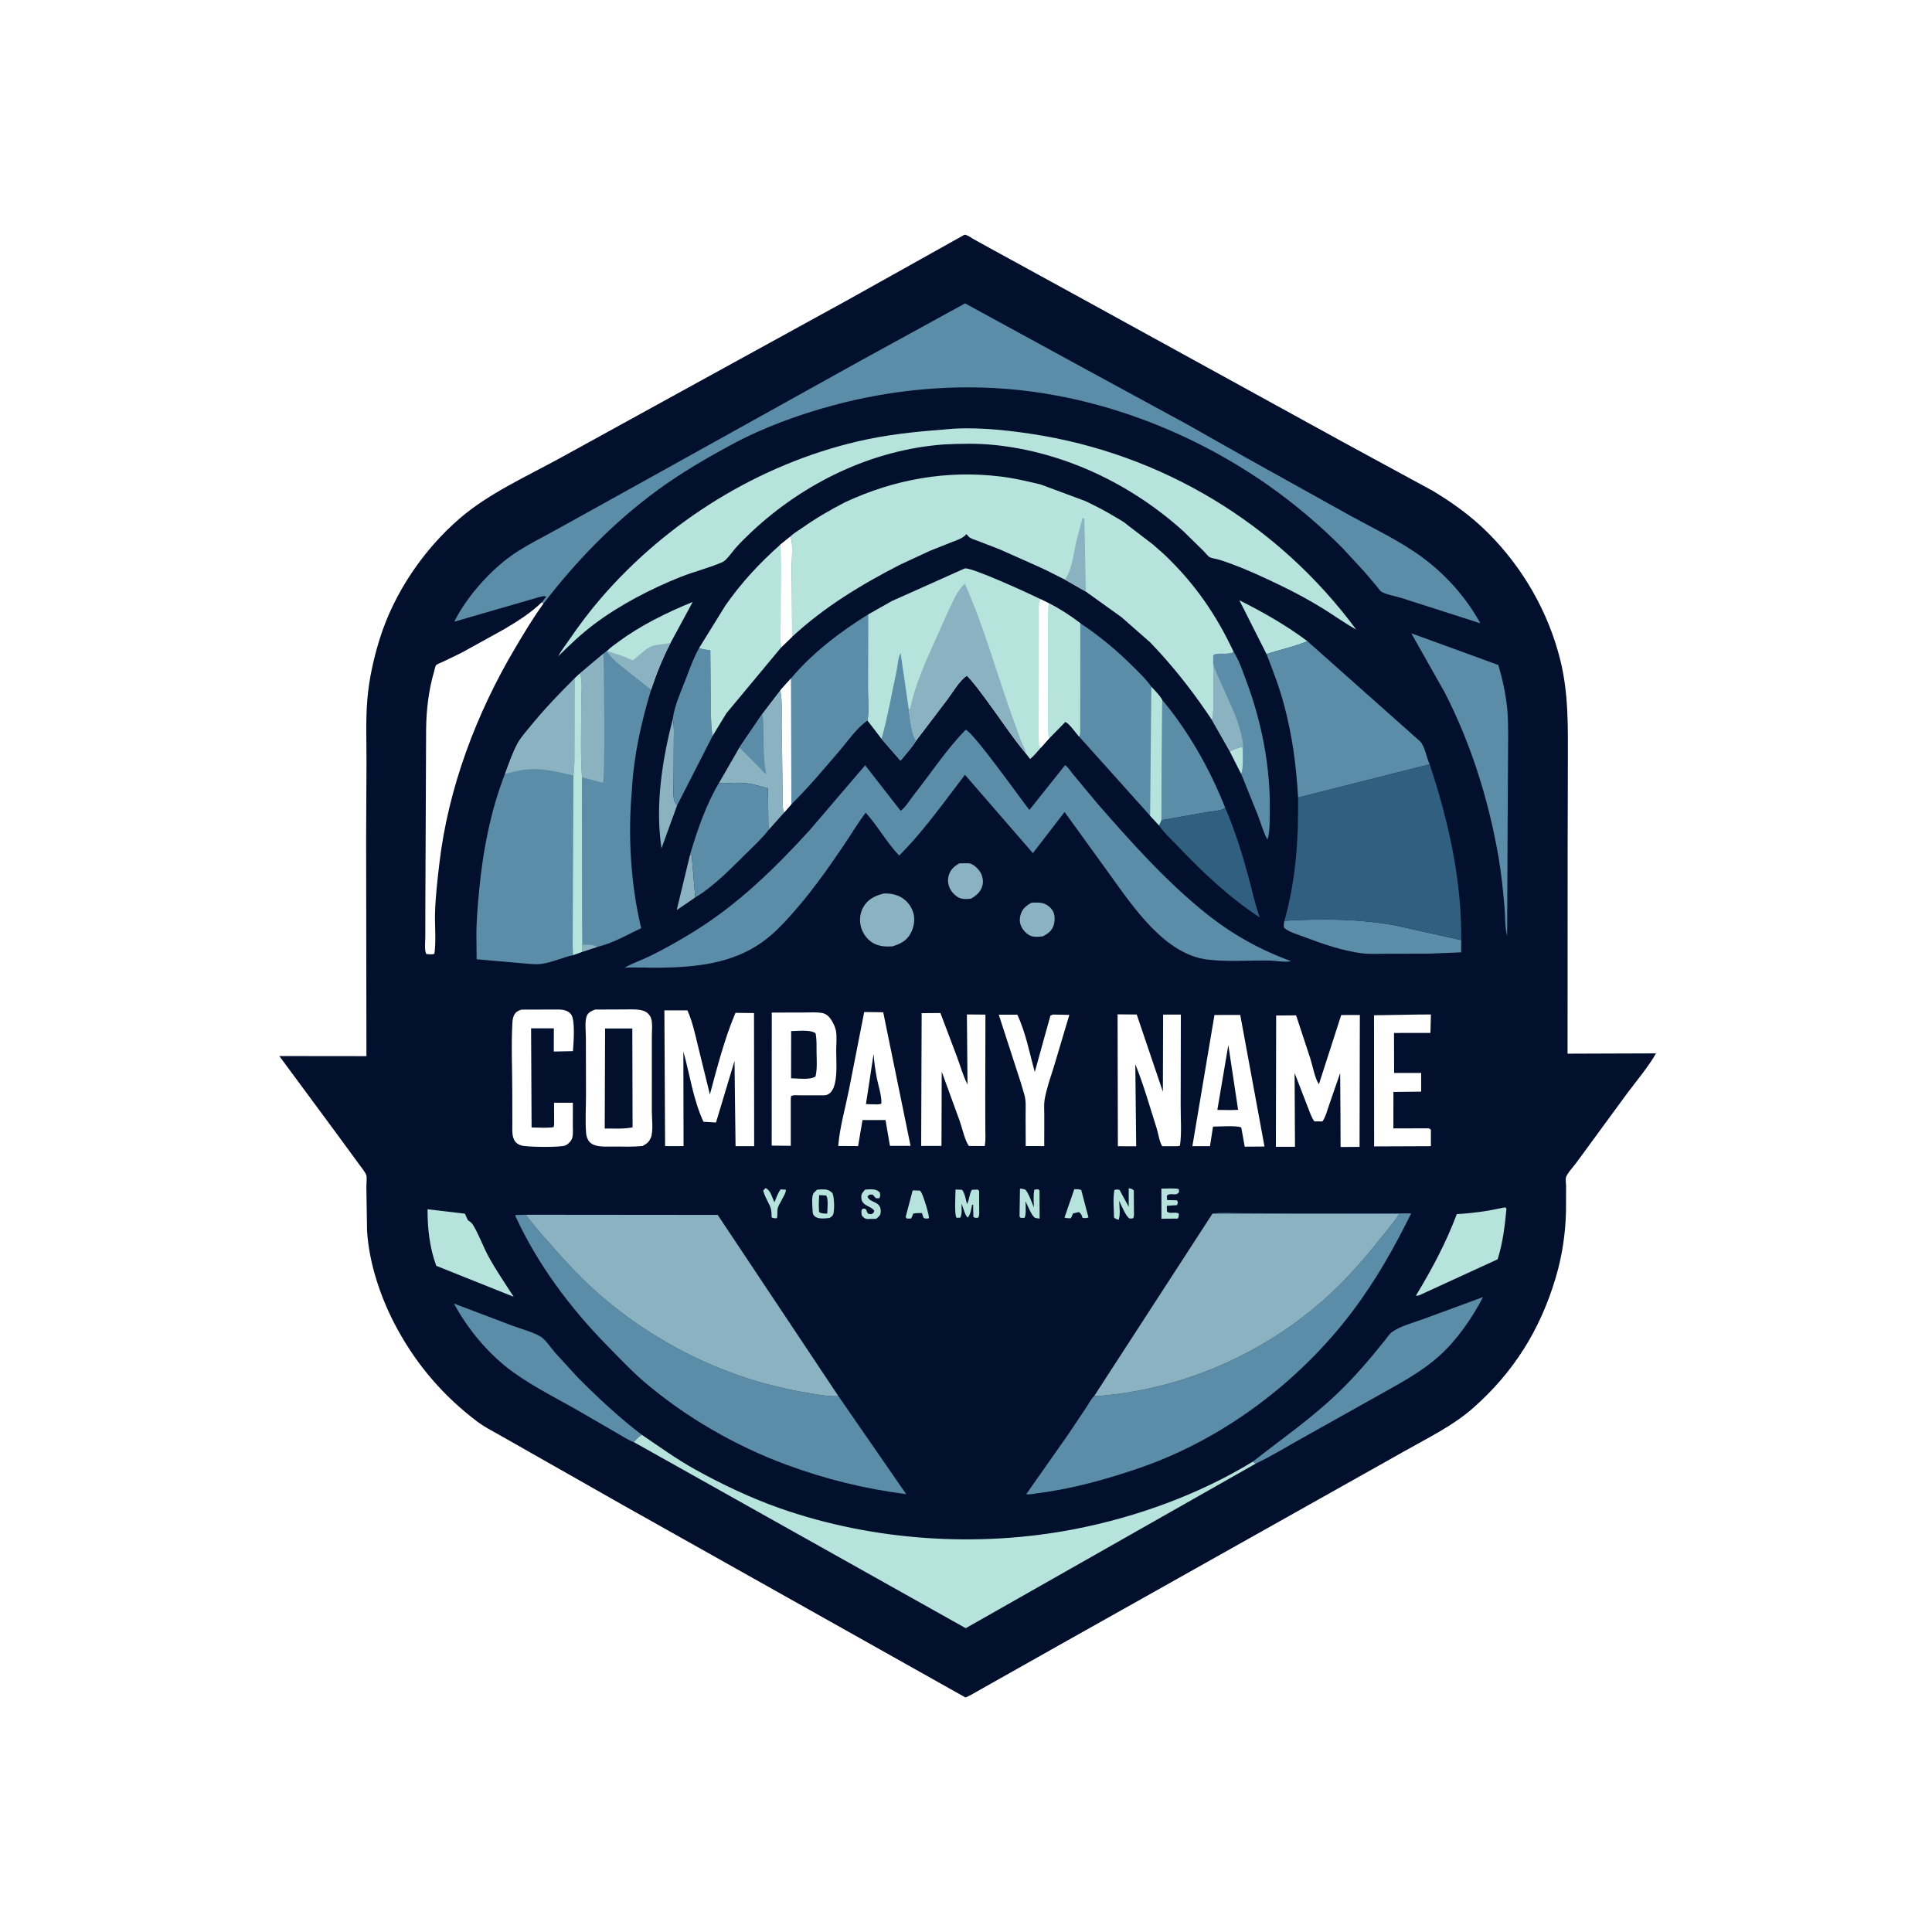
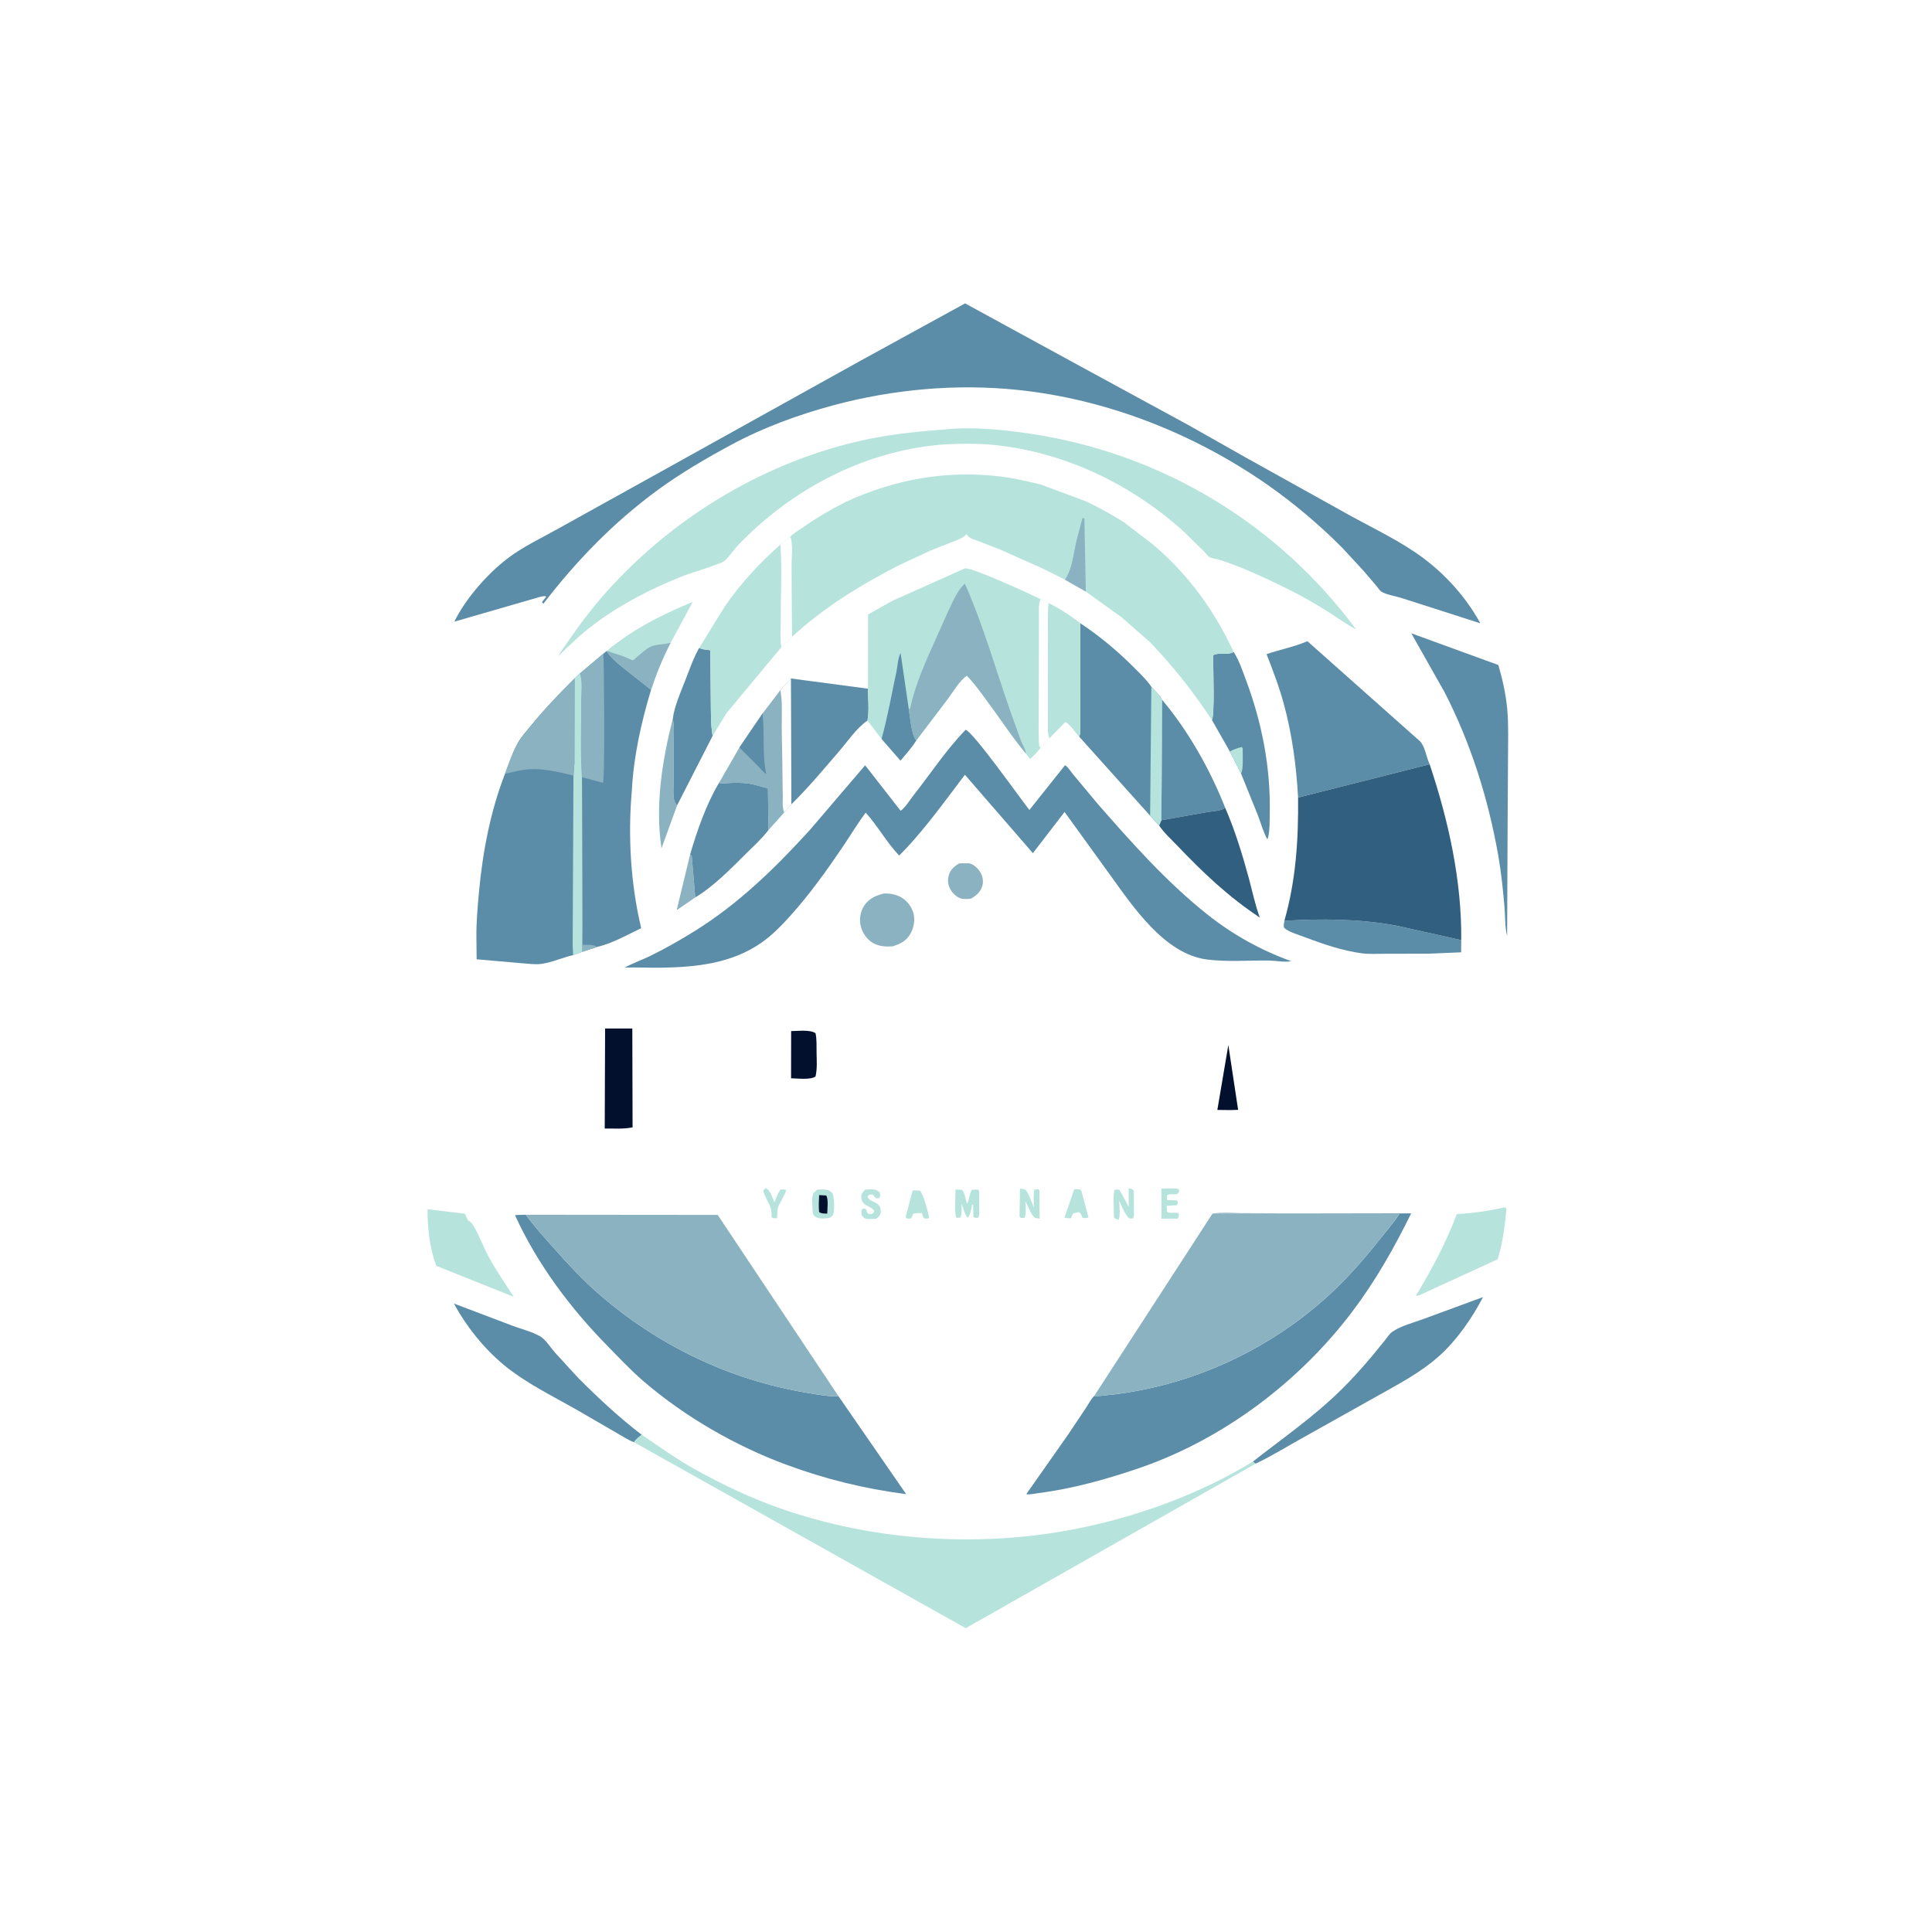
<svg xmlns="http://www.w3.org/2000/svg" version="1.1" style="display: block;" viewBox="0 0 2048 2048" width="1024" height="1024">
  <path transform="translate(0,0)" fill="rgb(255,255,255)" d="M 0 -0 L 2048 0 L 2048 2048 L -0 2048 L 0 -0 z" />
-   <path transform="translate(0,0)" fill="rgb(2,16,45)" d="M 1022.42 248.816 C 1025.64 249.058 1028.71 251.559 1031.46 253.164 L 1048.8 262.766 L 1138.37 311.816 L 1423.85 468.709 L 1519.07 520.457 C 1540.13 533.166 1559.77 547.318 1577.2 564.71 C 1614.23 601.637 1641.39 648.84 1653.98 699.649 C 1662.93 735.755 1662.06 771.71 1662 808.574 L 1661.78 895.515 L 1661.68 1116.94 L 1755.47 1116.62 C 1746.98 1131.37 1735.01 1145.43 1724.82 1159.06 L 1671 1232.51 C 1668.41 1236.13 1661.13 1244.01 1660.02 1247.95 C 1659.4 1250.12 1660.1 1255.07 1660.12 1257.48 L 1660.03 1283.94 C 1659.41 1308.38 1655.98 1331.29 1649.01 1354.72 C 1632.67 1409.62 1604.59 1454.59 1561.6 1492.51 C 1540.04 1511.53 1514.01 1523.96 1489.2 1538.07 L 1375.57 1601.9 L 1121.23 1744.79 L 1028.54 1797.05 L 1023.5 1799.43 L 895.994 1727.82 L 660.575 1595.61 L 562.704 1540.03 L 529.781 1521.34 C 521.675 1516.77 513.169 1512.43 505.735 1506.81 C 470.658 1480.28 442.807 1448.15 421.587 1409.55 C 404.317 1378.14 391.165 1340.22 389.079 1304.25 L 388.369 1258 C 388.342 1255.4 389.175 1247.56 388.248 1245.44 C 386.627 1241.73 382.881 1237.41 380.532 1234.04 L 357.584 1202.68 L 296.109 1119.46 L 388.436 1119.56 L 388.113 887.933 L 388.499 808.055 C 388.545 786.036 387.565 763.37 389.398 741.438 C 391.209 719.772 395.988 698.22 402.437 677.486 C 417.578 628.808 448.864 582.636 487.447 549.439 C 517.875 523.258 557.578 505.303 592.783 486.086 L 717.56 417.463 L 899.745 317.388 L 1022.42 248.816 z" />
  <path transform="translate(0,0)" fill="rgb(182,228,220)" d="M 811.617 1259.43 C 816.924 1261.67 818.456 1269.42 820.926 1274.52 C 822.836 1269.84 824.476 1264.87 827.5 1260.79 L 833 1261.08 C 833.517 1264.13 829.503 1270.15 828.053 1273.12 C 826.593 1275.81 824.557 1279.08 824.164 1282.14 C 823.749 1285.36 824.451 1288.15 823.5 1291.37 C 821.343 1291.41 819.925 1291.52 817.983 1290.5 L 817.832 1286.5 C 817.666 1282.76 817.175 1280.35 815.494 1276.98 C 813.085 1272.15 810.322 1267.26 809.02 1262 L 811.617 1259.43 z" />
  <path transform="translate(0,0)" fill="rgb(182,228,220)" d="M 1236.86 1278.19 L 1236.98 1284 C 1239.51 1287.39 1245.58 1284.19 1249.5 1286.3 C 1249.67 1288.64 1249.7 1289.7 1248.5 1291.75 L 1231.2 1291.88 L 1231.1 1260 C 1237.08 1259.94 1243.63 1259.36 1249.5 1260.41 L 1249.88 1263.5 C 1246.79 1268.8 1241.08 1263.56 1236.91 1267.5 L 1237.2 1272.12 L 1247.67 1272.38 C 1249.09 1274.74 1248.42 1274.94 1247.82 1277.5 L 1236.86 1278.19 z" />
  <path transform="translate(0,0)" fill="rgb(182,228,220)" d="M 917.027 1261.06 L 921.029 1260.76 C 925.868 1260.7 929.061 1260.57 932.708 1264.17 C 932.998 1266.91 933.575 1267.9 932 1270.23 L 928.5 1270.16 L 925 1266.28 L 921.5 1266.38 L 919.569 1268.5 C 921.299 1273 926.281 1273.42 930 1276.12 C 932.635 1278.03 933.678 1280.78 933.648 1284 C 933.607 1288.33 931.816 1289.41 928.817 1292 L 919.5 1292.21 C 916.382 1291.88 915.554 1290.71 913.547 1288.43 C 913.135 1285.61 912.735 1284.44 913.745 1281.73 C 916.07 1280.96 915.901 1280.94 918.105 1282 C 918.584 1283.73 919.081 1284.99 920.04 1286.5 L 923.5 1287.12 C 925.979 1285.93 925.858 1286.08 926.814 1283.5 C 924.157 1279.62 919.388 1279.08 916 1275.99 C 913.675 1273.87 913.192 1272.23 913.004 1269.22 C 912.774 1265.54 914.764 1263.64 917.027 1261.06 z" />
  <path transform="translate(0,0)" fill="rgb(182,228,220)" d="M 1138.79 1260.6 C 1141.33 1260.62 1143.79 1260.43 1146.16 1261.5 L 1153.82 1290.5 C 1151.47 1291.57 1149.99 1291.25 1147.5 1290.96 C 1146.76 1288.74 1146.47 1287.29 1144.67 1285.68 L 1143.57 1284.86 L 1137.5 1286.28 L 1135.21 1291.38 C 1132.66 1291.43 1130.84 1291.5 1128.4 1290.66 L 1138.79 1260.6 z" />
  <path transform="translate(0,0)" fill="rgb(182,228,220)" d="M 967.454 1261.89 L 975 1262.07 L 976.32 1263.5 C 978.676 1267.01 985.301 1288.39 984.667 1291.5 C 982.973 1291.66 981.429 1291.98 979.787 1291.38 C 978.439 1290.88 977.793 1287.32 977.324 1285.92 C 974.095 1285.86 971.172 1285.83 968.002 1286.5 C 967.409 1288.39 966.807 1290 965.824 1291.72 L 961.079 1291.68 L 960.051 1290 L 967.454 1261.89 z" />
  <path transform="translate(0,0)" fill="rgb(182,228,220)" d="M 1196.47 1259.59 C 1199.02 1260.15 1200.09 1260.02 1201.87 1262 L 1202.02 1283.33 C 1202.03 1286.04 1202.55 1289.1 1201.12 1291.5 L 1197.5 1291.76 C 1193.23 1289.31 1188.84 1277.67 1186.34 1272.94 C 1186.6 1279.16 1187.81 1287.12 1185.88 1293.02 C 1183.64 1292.29 1182.48 1292.3 1180.88 1290.5 C 1180.82 1281.29 1179.61 1270.5 1181.3 1261.5 C 1183.38 1260.67 1184.55 1260.89 1186.72 1261.28 L 1196.51 1279.28 L 1196.47 1259.59 z" />
  <path transform="translate(0,0)" fill="rgb(182,228,220)" d="M 1081.22 1259.95 C 1083.12 1260.14 1084.7 1260.23 1086.49 1260.94 C 1089.39 1262.1 1094.51 1276.6 1095.93 1279.91 C 1095.88 1273.89 1095.18 1266.88 1096.5 1261.05 L 1100.5 1260.66 L 1101.93 1262 L 1102.05 1291.82 L 1097.5 1291.06 C 1094.01 1289.99 1089.01 1277.22 1087.13 1273.48 C 1087.08 1277.68 1088.05 1287.81 1086 1291.01 L 1082 1291 L 1080.74 1289.5 L 1081.22 1259.95 z" />
  <path transform="translate(0,0)" fill="rgb(139,178,192)" d="M 731.466 906.092 L 733.263 907 L 737.008 951.308 L 717.897 964.417 L 717.477 964.089 L 731.466 906.092 z" />
  <path transform="translate(0,0)" fill="rgb(182,228,220)" d="M 1012.91 1260.96 L 1019.87 1261.24 C 1022.91 1265.29 1023.73 1271.37 1025 1276.23 C 1027.8 1271.85 1027.28 1265.75 1030.2 1261.27 L 1036.5 1260.98 L 1037.95 1262.5 L 1037.97 1280.89 C 1037.95 1284.06 1038.53 1287.9 1036.99 1290.76 C 1034.44 1290.96 1034.11 1291.41 1031.83 1290 L 1031.62 1280.75 L 1031.58 1277.06 L 1030.5 1277.07 C 1029.54 1281.58 1028.97 1287.16 1025.87 1290.69 C 1022.88 1288.64 1021.04 1279.8 1019.26 1276.1 C 1019.22 1280.23 1020.08 1287.27 1017.91 1290.77 L 1014 1290.92 C 1011.43 1287.78 1012.9 1266.14 1012.91 1260.96 z" />
  <path transform="translate(0,0)" fill="rgb(182,228,220)" d="M 866.185 1261.09 L 870.164 1260.83 C 875.813 1260.73 878.354 1260.84 882.5 1264.79 C 884.38 1269.86 884.66 1280.64 883.55 1286.07 C 882.924 1289.12 881.636 1289.46 879.293 1291.11 C 874.888 1291.54 867.665 1292.54 863.951 1289.58 C 861.993 1288.03 861.536 1286.39 861.427 1283.92 C 861.224 1279.32 860.163 1269.34 862.009 1265.5 C 862.629 1264.21 865.118 1262.22 866.185 1261.09 z" />
  <path transform="translate(0,0)" fill="rgb(2,16,45)" d="M 868.304 1266.84 L 875.788 1267.27 C 878.338 1270.68 876.985 1281.92 876.909 1286.47 C 873.451 1286.33 871.269 1286.69 868.289 1284.85 C 867.693 1278.83 868.042 1272.87 868.304 1266.84 z" />
-   <path transform="translate(0,0)" fill="rgb(139,178,192)" d="M 1093.01 957.078 C 1096.81 956.653 1101.4 956.481 1105.12 957.398 C 1109.46 958.467 1113.68 961.659 1115.95 965.5 C 1118.46 969.735 1118.38 975.924 1117.01 980.5 C 1115.16 986.634 1111.13 989.484 1105.76 992.483 C 1102.45 992.946 1098.13 993.377 1094.85 992.698 C 1089.99 991.696 1086.02 987.883 1083.5 983.788 C 1080.99 979.717 1080.5 975.34 1081.59 970.733 C 1083.21 963.867 1087.13 960.597 1093.01 957.078 z" />
  <path transform="translate(0,0)" fill="rgb(139,178,192)" d="M 1017.01 915.15 L 1027 915.089 C 1031.64 915.786 1036.15 920.11 1038.69 923.819 C 1041.4 927.751 1042.68 933.701 1041.49 938.36 C 1039.7 945.373 1035.32 949.032 1029.3 952.602 C 1026.3 953.022 1023.01 953.176 1020 952.726 C 1015.33 952.026 1010.69 947.832 1008.2 944.009 C 1005.38 939.678 1004.18 934.203 1005.42 929.126 C 1007.12 922.175 1010.96 918.59 1017.01 915.15 z" />
  <path transform="translate(0,0)" fill="rgb(139,178,192)" d="M 713.213 761.861 C 714.89 769.685 714.23 778.189 714.248 786.184 L 714.061 829.308 C 714.033 835.287 713.292 842.362 714.628 848.158 C 715.123 850.308 716.382 852.06 717.769 853.724 L 701.215 899.265 C 694.356 853.759 701.909 805.932 713.213 761.861 z" />
-   <path transform="translate(0,0)" fill="rgb(182,228,220)" d="M 1342.61 693.43 L 1313.78 636.327 C 1339 648.961 1363.3 662.742 1385.9 679.694 C 1372.25 685.631 1356.76 688.533 1342.61 693.43 z" />
  <path transform="translate(0,0)" fill="rgb(139,178,192)" d="M 936.783 947.18 C 941.775 946.908 946.882 947.551 951.547 949.401 C 959.189 952.432 964.752 958.329 967.626 966.029 C 970.37 973.382 969.118 982.254 965.507 989.059 C 961.079 997.406 954.644 1000.48 946.093 1003.19 C 939.479 1003.56 933.504 1003.42 927.381 1000.62 C 920.569 997.501 915.433 991.015 913.075 984 C 910.699 976.931 911.34 968.434 914.964 961.904 C 919.884 953.038 927.483 949.569 936.783 947.18 z" />
  <path transform="translate(0,0)" fill="rgb(182,228,220)" d="M 643.728 690.039 C 646.778 686.338 651.691 683.275 655.531 680.407 C 678.824 663.016 707.386 649.024 734.302 638.085 L 710.89 681.372 C 702.49 697.629 695.864 713.894 690.125 731.286 L 663.542 710.324 C 656.36 704.61 647.859 697.967 642.901 690.237 L 643.728 690.039 z" />
  <path transform="translate(0,0)" fill="rgb(139,178,192)" d="M 643.728 690.039 C 650.355 692.509 657.014 694.144 663.642 696.871 C 664.741 697.323 670.025 699.996 670.892 699.865 C 671.423 699.785 674.266 697.134 674.806 696.699 C 679.275 693.104 684.256 688.311 689.332 685.659 C 694.726 682.841 704.629 683.136 710.89 681.372 C 702.49 697.629 695.864 713.894 690.125 731.286 L 663.542 710.324 C 656.36 704.61 647.859 697.967 642.901 690.237 L 643.728 690.039 z" />
  <path transform="translate(0,0)" fill="rgb(182,228,220)" d="M 453.217 1281.86 L 492.815 1286.57 L 495.974 1293.5 C 498.343 1294.95 500.142 1296.34 501.601 1298.75 C 507.864 1309.12 511.892 1320.92 517.663 1331.6 C 525.719 1346.51 535.437 1360.38 544.516 1374.66 L 462.439 1341.82 C 455.403 1322.54 453.131 1302.26 453.217 1281.86 z" />
  <path transform="translate(0,0)" fill="rgb(255,255,255)" d="M 1116.15 1075.47 L 1133.55 1075.81 L 1117.12 1130.89 C 1113.64 1142.01 1109.2 1154.35 1107.31 1165.86 C 1106.49 1170.87 1107.01 1176.83 1106.98 1181.94 L 1106.94 1214.91 L 1087.3 1214.87 L 1087.17 1182.01 C 1087.16 1174.82 1087.91 1166.72 1085.69 1159.82 L 1082.06 1147.51 L 1058.74 1075.61 L 1078.38 1075.58 C 1087.28 1094.27 1091.37 1116.48 1096.91 1136.36 L 1113.5 1076.58 L 1116.15 1075.47 z" />
  <path transform="translate(0,0)" fill="rgb(182,228,220)" d="M 1593.44 1280.21 L 1596 1279.93 L 1596.89 1281.5 C 1595.16 1299.83 1593.11 1317.26 1587.56 1334.9 L 1504.45 1373.05 C 1503.07 1373.56 1502.34 1373.53 1500.89 1373.5 C 1517.99 1345.19 1532.57 1318.04 1544.28 1286.99 C 1561.27 1286.06 1576.78 1283.85 1593.44 1280.21 z" />
  <path transform="translate(0,0)" fill="rgb(139,178,192)" d="M 827.245 731.556 C 829.624 744.475 828.6 759.06 828.715 772.228 L 829.803 843 C 829.99 848.325 828.961 856.651 831.346 861.211 L 814.564 879.957 L 814.061 835.665 L 799.009 831.665 C 791.156 829.782 783.563 829.656 775.5 829.9 C 771.22 830.029 766.303 831.089 762.182 829.898 L 783.806 792.412 L 808.312 756.35 L 827.245 731.556 z" />
  <path transform="translate(0,0)" fill="rgb(91,141,168)" d="M 808.312 756.35 C 810.762 777.594 807.715 799.659 812.296 820.774 C 808.805 818.27 805.959 814.561 802.958 811.467 L 783.806 792.412 L 808.312 756.35 z" />
  <path transform="translate(0,0)" fill="rgb(91,141,168)" d="M 713.213 761.861 C 714.85 748.678 721.529 733.679 726.362 721.342 C 730.878 709.814 735.013 697.618 741.137 686.838 L 742.379 687.35 C 745.582 688.602 749.566 688.811 752.968 689.283 L 753.477 743.303 C 753.651 755.584 753.327 767.947 755.392 780.085 L 717.769 853.724 C 716.382 852.06 715.123 850.308 714.628 848.158 C 713.292 842.362 714.033 835.287 714.061 829.308 L 714.248 786.184 C 714.23 778.189 714.89 769.685 713.213 761.861 z" />
  <path transform="translate(0,0)" fill="rgb(91,141,168)" d="M 1361.49 976.067 C 1400.56 973.717 1441.61 973.953 1480.17 981.225 L 1548.97 996.543 L 1548.87 1009.5 L 1514.61 1010.93 L 1468.91 1011.02 C 1460.61 1011.01 1451.74 1011.61 1443.5 1010.53 C 1422.84 1007.8 1401.81 1000.54 1382.4 993.161 C 1376.97 991.094 1364.84 987.578 1361.3 983.403 C 1360.16 982.052 1361.28 977.857 1361.49 976.067 z" />
  <path transform="translate(0,0)" fill="rgb(91,141,168)" d="M 1231.96 741.922 C 1259.72 774.834 1282.9 816.032 1298.71 856.182 C 1295.32 859.634 1284.8 859.985 1279.95 860.812 L 1231.11 869.469 L 1231.96 741.922 z" />
  <path transform="translate(0,0)" fill="rgb(255,255,255)" d="M 1503.61 1075.45 L 1516.83 1075.39 L 1516.3 1094.92 L 1477.7 1094.98 L 1477.81 1137.38 L 1506.49 1137.37 L 1506.5 1157.17 L 1477.08 1157.5 L 1477.03 1196.17 L 1514.15 1196.07 C 1515.43 1196.27 1515.82 1196.72 1516.81 1197.5 L 1516.8 1215 L 1456.62 1215.24 L 1456.51 1076.23 L 1503.61 1075.45 z" />
  <path transform="translate(0,0)" fill="rgb(48,95,127)" d="M 1298.71 856.182 C 1308.84 879.498 1316.78 905.048 1323.44 929.564 C 1327.37 944.002 1330.31 958.513 1335.43 972.611 C 1302.55 950.92 1275.24 925.06 1248.19 896.636 C 1241.71 889.829 1233.85 882.829 1228.69 875.022 L 1231.11 869.469 L 1279.95 860.812 C 1284.8 859.985 1295.32 859.634 1298.71 856.182 z" />
  <path transform="translate(0,0)" fill="rgb(255,255,255)" d="M 552.533 1070.24 L 593 1070.12 C 597.528 1070.29 602.213 1071.39 605.21 1075.04 C 610.087 1080.98 607.933 1106.36 607.357 1114.27 L 587.039 1114.66 L 587.102 1090.07 L 562.972 1090.06 L 563.507 1195.13 C 571.127 1195.24 579.37 1195.96 586.884 1194.8 L 587.407 1192.25 L 587.329 1168.94 L 607.281 1168.96 L 607.214 1192.97 C 607.226 1197.09 607.704 1202.24 606.613 1206.23 C 605.721 1209.49 602.245 1213.02 599.146 1214.28 C 593.763 1216.45 557.166 1216.09 552 1214.07 C 548.387 1212.66 546.112 1211.01 544.583 1207.36 C 542.539 1202.48 543.153 1195.89 543.105 1190.63 L 543.032 1156.91 C 543.013 1132.8 541.81 1108 543.184 1083.97 C 543.341 1081.22 543.738 1078.47 544.995 1076 C 546.639 1072.77 549.277 1071.41 552.533 1070.24 z" />
  <path transform="translate(0,0)" fill="rgb(91,141,168)" d="M 1307.75 691.087 C 1313.46 699.852 1317.09 710.97 1320.75 720.739 C 1337.89 766.481 1347.07 814.123 1345.99 863.014 C 1345.83 870.595 1346.07 879.737 1344.38 887.124 L 1343.5 889.867 C 1339 881.897 1336.46 872.036 1333.11 863.491 L 1315.55 819.988 L 1303.66 796.561 L 1284.67 763.194 C 1287.67 758.253 1286.06 711.527 1286.07 702.608 L 1286.13 694.5 C 1291.81 691.327 1300.37 694.487 1306.37 691.761 L 1307.75 691.087 z" />
  <path transform="translate(0,0)" fill="rgb(182,228,220)" d="M 1303.66 796.561 C 1307.58 794.503 1312.18 792.797 1316.5 791.846 L 1317.34 793.746 C 1317.14 799.78 1318.31 815.615 1315.55 819.988 L 1303.66 796.561 z" />
-   <path transform="translate(0,0)" fill="rgb(139,178,192)" d="M 1286.07 702.608 C 1287.71 710.795 1291.67 718.168 1295.04 725.754 C 1303.14 744.038 1313.35 763.817 1316.8 783.572 C 1317.26 786.207 1318.44 791.3 1317.34 793.746 L 1316.5 791.846 C 1312.18 792.797 1307.58 794.503 1303.66 796.561 L 1284.67 763.194 C 1287.67 758.253 1286.06 711.527 1286.07 702.608 z" />
  <path transform="translate(0,0)" fill="rgb(255,255,255)" d="M 916.093 1072.79 L 936.246 1073.04 L 965.233 1214.64 L 943.369 1214.64 L 938.679 1187.29 L 914.277 1187.32 L 909.621 1214.92 L 888.555 1214.79 C 890.103 1195.37 896.014 1174.67 899.864 1155.56 L 916.093 1072.79 z" />
-   <path transform="translate(0,0)" fill="rgb(2,16,45)" d="M 926.046 1117.22 C 926.639 1126 927.876 1134.41 929.512 1143.04 C 930.699 1149.31 935.481 1164.39 934.073 1170.19 L 930.25 1170.74 L 917.947 1170.43 L 926.046 1117.22 z" />
  <path transform="translate(0,0)" fill="rgb(91,141,168)" d="M 731.466 906.092 C 738.76 881.06 748.682 852.315 762.182 829.898 C 766.303 831.089 771.22 830.029 775.5 829.9 C 783.563 829.656 791.156 829.782 799.009 831.665 L 814.061 835.665 L 814.564 879.957 C 807.728 888.874 799.067 896.726 791.097 904.627 C 774.988 920.596 756.524 939.655 737.008 951.308 L 733.263 907 L 731.466 906.092 z" />
  <path transform="translate(0,0)" fill="rgb(255,255,255)" d="M 1287.38 1075.92 L 1314.71 1075.88 L 1340.42 1215.36 L 1319.46 1215.52 L 1315.82 1195.28 C 1312.72 1192.84 1290.94 1194.25 1285.86 1194.25 L 1282.63 1215.01 L 1263.98 1214.97 L 1287.38 1075.92 z" />
  <path transform="translate(0,0)" fill="rgb(2,16,45)" d="M 1302.09 1107.79 L 1312.45 1176.46 L 1304.25 1176.73 L 1290.44 1176.56 L 1302.09 1107.79 z" />
  <path transform="translate(0,0)" fill="rgb(91,141,168)" d="M 672.067 1528.8 C 666.432 1526.87 660.689 1522.93 655.441 1519.99 L 619.021 1498.87 C 594.082 1484.2 566.83 1471.18 543.443 1454.19 C 518.048 1435.74 496.055 1409.29 481.192 1381.81 L 543.032 1405.26 C 552.574 1408.81 563.917 1411.63 572.696 1416.61 C 577.961 1419.6 583.857 1428.64 587.966 1433.4 L 612.568 1460.28 C 633.855 1481.67 656.263 1502.61 680.28 1520.91 C 677.158 1523.35 674.29 1525.46 672.067 1528.8 z" />
  <path transform="translate(0,0)" fill="rgb(255,255,255)" d="M 818.118 1073.38 L 852.288 1073.29 C 858.531 1073.28 865.348 1072.75 871.5 1073.83 C 875.996 1074.61 879.081 1077.76 881.437 1081.51 C 883.373 1084.6 885.304 1088.61 886.042 1092.2 C 887.315 1098.39 886.45 1106.3 886.417 1112.65 C 886.356 1124.24 887.673 1138.14 884.831 1149.38 C 883.787 1153.5 881.517 1158.25 877.5 1160.19 C 874.874 1161.46 871.519 1161.08 868.678 1161.08 L 847.855 1161.07 C 844.876 1161.06 841.119 1160.42 838.5 1161.97 L 838.244 1165.75 L 838.25 1214.61 L 818.02 1214.39 L 818.118 1073.38 z" />
  <path transform="translate(0,0)" fill="rgb(2,16,45)" d="M 838.646 1093 C 845.803 1092.97 858.902 1091.21 864.5 1095.27 C 865.909 1101.73 865.5 1108.78 865.585 1115.39 C 865.694 1123.85 866.441 1132.82 864.494 1141.08 C 859.181 1145.01 845.282 1143.11 838.564 1143.04 L 838.646 1093 z" />
  <path transform="translate(0,0)" fill="rgb(255,255,255)" d="M 1184.68 1075.25 L 1204.98 1075.42 L 1232.7 1157.29 L 1232.94 1075.49 L 1251.76 1075.51 L 1251.56 1171.19 C 1251.46 1185.09 1252.8 1200.81 1250.8 1214.5 L 1248.25 1215.01 L 1232.03 1215.02 C 1229.11 1211.05 1227.71 1201.01 1226.11 1196.01 C 1218.86 1173.36 1212.41 1150.15 1203.47 1128.11 L 1204.4 1215.09 L 1185 1215.06 L 1184.68 1075.25 z" />
  <path transform="translate(0,0)" fill="rgb(255,255,255)" d="M 976.99 1073.99 L 996.885 1073.83 L 1014.53 1120.52 C 1018.12 1130.22 1020.9 1140.38 1025.6 1149.62 L 1024.96 1075.36 L 1044.6 1075.51 L 1044.4 1163.94 L 1044.47 1195.75 C 1044.48 1202.02 1045.05 1208.69 1043.81 1214.84 L 1027.06 1214.78 C 1022.65 1208.66 1019.95 1195.69 1017.29 1188.16 L 998.265 1136 L 998.008 1214.72 L 976.479 1214.74 L 976.99 1073.99 z" />
  <path transform="translate(0,0)" fill="rgb(91,141,168)" d="M 1328.02 1549.4 C 1359.82 1524.46 1391.93 1502.37 1421.02 1473.92 C 1432.2 1462.98 1442.72 1451.32 1452.84 1439.4 L 1467.84 1421.1 C 1470.28 1417.99 1472.77 1413.94 1476.03 1411.67 C 1485.19 1405.3 1498.84 1402.01 1509.35 1398.03 L 1572.08 1374.94 C 1560.67 1396.91 1544.53 1420.39 1526.05 1436.99 C 1505.24 1455.69 1481.87 1467.42 1457.76 1481.1 L 1385.43 1521.61 C 1367.28 1531.5 1349.66 1542.71 1330.98 1551.58 L 1328.02 1549.4 z" />
  <path transform="translate(0,0)" fill="rgb(255,255,255)" d="M 1352.79 1076.48 L 1373.92 1076.3 L 1389.04 1122.2 C 1391.54 1130.11 1393.7 1142.7 1398.07 1149.4 L 1421.75 1075.97 L 1441.5 1075.94 L 1441.19 1215.75 L 1421.07 1215.86 L 1420.97 1185.25 L 1420.64 1137.46 L 1408.65 1172.09 C 1406.7 1177.61 1405.25 1184.02 1401.82 1188.77 L 1393.25 1188.69 C 1390 1184.27 1388.17 1178.11 1386.09 1173 L 1372.33 1137.42 L 1372.74 1215.62 L 1352.48 1215.66 L 1352.79 1076.48 z" />
  <path transform="translate(0,0)" fill="rgb(255,255,255)" d="M 704.278 1071.04 L 728.673 1071 C 734.097 1083.08 736.983 1096.77 740.093 1109.61 L 752.509 1160.16 C 760.228 1131.57 768.037 1100.89 779.643 1073.65 L 799.278 1073.89 L 799.44 1215.01 L 779.725 1214.97 L 779.031 1159.5 L 778.627 1124.63 L 758.99 1189.89 L 745.737 1189.15 C 734.74 1165.71 731.406 1139.35 724.393 1114.6 L 724.593 1214.95 L 705.036 1214.92 L 704.278 1071.04 z" />
  <path transform="translate(0,0)" fill="rgb(91,141,168)" d="M 1496.02 671.314 L 1588.32 704.938 C 1592.72 720.048 1596.25 735.796 1597.71 751.5 C 1599.29 768.44 1598.55 786.169 1598.56 803.184 L 1598.1 880.728 L 1597.63 992.177 C 1595.15 982.806 1595.74 971.987 1594.9 962.277 C 1593.31 943.997 1591.46 925.363 1588.29 907.3 C 1577.72 847.095 1559.38 788.548 1531.47 734.062 L 1496.02 671.314 z" />
  <path transform="translate(0,0)" fill="rgb(182,228,220)" d="M 837.746 568.898 C 841.039 576.017 839.138 591.873 839.174 600.018 L 839.654 675.021 L 828.277 686.036 L 769.963 756.164 L 755.392 780.085 C 753.327 767.947 753.651 755.584 753.477 743.303 L 752.968 689.283 C 749.566 688.811 745.582 688.602 742.379 687.35 L 741.137 686.838 L 768.747 642.198 C 785.449 618.078 805.38 596.6 827.319 577.22 L 837.746 568.898 z" />
  <path transform="translate(0,0)" fill="rgb(255,255,255)" d="M 837.746 568.898 C 841.039 576.017 839.138 591.873 839.174 600.018 L 839.654 675.021 L 828.277 686.036 C 826.666 677.361 827.666 666.984 827.631 658.123 C 827.525 631.362 829.012 603.901 827.319 577.22 L 837.746 568.898 z" />
  <path transform="translate(0,0)" fill="rgb(255,255,255)" d="M 630.817 1070.17 L 662.324 1070.04 C 668.839 1070.06 676.904 1069.41 683 1071.83 C 686.146 1073.08 688.716 1075.78 689.97 1078.89 C 692.014 1083.98 690.973 1092.79 690.991 1098.33 L 690.971 1178.21 C 690.956 1185.78 692.806 1199.78 689.713 1206.51 L 689.202 1207.5 C 687.254 1211.37 684.858 1212.75 681.121 1214.82 C 671.207 1215.8 660.998 1215.42 651.042 1215.39 C 644.701 1215.37 636.625 1215.97 630.57 1213.99 C 627.201 1212.89 624.583 1210.79 623.036 1207.59 C 622.07 1205.59 621.535 1203.72 621.348 1201.5 C 620.214 1188.04 621.228 1173.64 621.181 1160.07 L 621.064 1100.11 C 621.069 1093.85 619.691 1082.44 622.016 1076.86 C 623.643 1072.96 627.15 1071.66 630.817 1070.17 z" />
  <path transform="translate(0,0)" fill="rgb(2,16,45)" d="M 641.427 1090.25 L 670.277 1090.27 L 670.561 1195.04 C 661.24 1196.99 650.576 1196.18 641.036 1196.3 L 641.427 1090.25 z" />
-   <path transform="translate(0,0)" fill="rgb(91,141,168)" d="M 838.429 719.209 C 860.956 692.306 890.543 669.75 920.202 651.395 L 920.103 730.068 C 920.07 740.512 921.577 753.691 919.554 763.832 C 908.026 771.696 898.451 785.992 889.279 796.632 C 872.965 815.558 856.745 835.092 838.892 852.579 L 831.346 861.211 C 828.961 856.651 829.99 848.325 829.803 843 L 828.715 772.228 C 828.6 759.06 829.624 744.475 827.245 731.556 L 838.429 719.209 z" />
+   <path transform="translate(0,0)" fill="rgb(91,141,168)" d="M 838.429 719.209 L 920.103 730.068 C 920.07 740.512 921.577 753.691 919.554 763.832 C 908.026 771.696 898.451 785.992 889.279 796.632 C 872.965 815.558 856.745 835.092 838.892 852.579 L 831.346 861.211 C 828.961 856.651 829.99 848.325 829.803 843 L 828.715 772.228 C 828.6 759.06 829.624 744.475 827.245 731.556 L 838.429 719.209 z" />
  <path transform="translate(0,0)" fill="rgb(255,255,255)" d="M 838.429 719.209 L 838.892 852.579 L 831.346 861.211 C 828.961 856.651 829.99 848.325 829.803 843 L 828.715 772.228 C 828.6 759.06 829.624 744.475 827.245 731.556 L 838.429 719.209 z" />
  <path transform="translate(0,0)" fill="rgb(91,141,168)" d="M 1145.08 660.606 C 1165.94 674.381 1185.26 690.628 1202.86 708.356 C 1208.97 714.503 1215.68 720.792 1220.48 728.032 C 1224.4 732.313 1229.16 736.829 1231.96 741.922 L 1231.11 869.469 L 1228.69 875.022 L 1219.19 864.731 L 1143.92 780.803 C 1145.33 778.314 1144.89 774.908 1144.93 772.122 L 1144.99 748.567 L 1145.08 660.606 z" />
  <path transform="translate(0,0)" fill="rgb(182,228,220)" d="M 1220.48 728.032 C 1224.4 732.313 1229.16 736.829 1231.96 741.922 L 1231.11 869.469 L 1228.69 875.022 L 1219.19 864.731 L 1220.48 728.032 z" />
  <path transform="translate(0,0)" fill="rgb(255,255,255)" d="M 574.524 638.23 L 576.019 639.98 C 565.171 654.801 555.651 670.861 546.27 686.653 C 504.947 756.214 474.895 835.675 465.63 916.291 C 463.686 933.203 461.631 950.488 461.159 967.5 C 460.766 981.664 462.429 997.132 460.5 1011.07 C 457.671 1012.05 454.808 1011.55 451.884 1011.31 C 449.686 1007.12 450.833 998.425 450.838 993.568 L 450.922 953.109 L 451.707 773.065 C 451.953 752.149 454.363 731.695 460.222 711.591 C 460.49 710.672 461.552 705.781 462.091 705.289 C 463.96 703.586 468.087 702.209 470.453 701.068 L 489.567 691.776 L 534.805 666.767 C 549.123 658.22 562.527 649.931 574.524 638.23 z" />
  <path transform="translate(0,0)" fill="rgb(91,141,168)" d="M 1385.9 679.694 L 1505.61 786.089 C 1510.68 791.769 1512.12 803.118 1515.49 810.177 L 1376.02 845.452 C 1374.23 812.227 1369.71 778.645 1360.99 746.5 C 1356.08 728.374 1349.43 710.899 1342.61 693.43 C 1356.76 688.533 1372.25 685.631 1385.9 679.694 z" />
  <path transform="translate(0,0)" fill="rgb(91,141,168)" d="M 642.901 690.237 C 647.859 697.967 656.36 704.61 663.542 710.324 L 690.125 731.286 C 679.731 765.682 671.614 802.014 669.797 837.993 C 665.473 885.627 668.537 937.405 679.703 983.877 C 664.636 991.044 649.32 1000.02 632.959 1003.8 L 617.099 1009.01 L 617.2 981.617 L 616.884 823.898 C 615.113 797.74 616.253 770.855 616.135 744.619 C 616.096 736.015 617.843 721.671 614.704 713.876 L 639.609 692.893 L 642.901 690.237 z" />
  <path transform="translate(0,0)" fill="rgb(139,178,192)" d="M 617.2 981.617 L 617.776 1001.57 C 622.753 1001.64 628.737 1000.88 632.959 1003.8 L 617.099 1009.01 L 617.2 981.617 z" />
  <path transform="translate(0,0)" fill="rgb(139,178,192)" d="M 614.704 713.876 L 639.609 692.893 C 640.344 706.744 641.396 826.255 639.133 829.81 L 616.884 823.898 C 615.113 797.74 616.253 770.855 616.135 744.619 C 616.096 736.015 617.843 721.671 614.704 713.876 z" />
  <path transform="translate(0,0)" fill="rgb(182,228,220)" d="M 680.28 1520.91 C 698.882 1533.48 716.882 1546.56 736.536 1557.5 C 765.112 1573.4 796.327 1588.19 827.166 1598.98 C 925.683 1633.45 1037.1 1640.82 1139.49 1620.87 C 1204.69 1608.18 1271.19 1584.11 1328.02 1549.4 L 1330.98 1551.58 L 1023.71 1725.95 L 672.067 1528.8 C 674.29 1525.46 677.158 1523.35 680.28 1520.91 z" />
  <path transform="translate(0,0)" fill="rgb(91,141,168)" d="M 888.742 1479.92 L 960.61 1583.88 C 916.334 1578.08 875.293 1568.12 833.332 1552.58 C 779.216 1532.54 725.998 1501.81 682.226 1464.23 C 668.642 1452.56 656.141 1439.16 643.59 1426.37 C 604.22 1386.26 569.604 1339.9 546.134 1288.65 L 546.598 1287.96 L 557.389 1287.66 C 566.671 1300.58 578.155 1312.93 588.717 1324.86 C 602.987 1340.99 617.822 1356.83 634.049 1371.01 C 697.017 1426.05 773.635 1463.01 856.268 1476.55 C 866.545 1478.23 878.441 1480.65 888.742 1479.92 z" />
  <path transform="translate(0,0)" fill="rgb(91,141,168)" d="M 1285.31 1286.43 C 1295.01 1285.21 1305.49 1285.98 1315.3 1286.02 L 1368.45 1286.23 L 1495.9 1286.23 C 1477.99 1322.63 1458.17 1357.65 1433.67 1390.12 C 1377.07 1465.13 1295.79 1526.26 1206.53 1556.6 C 1172.33 1568.23 1136.63 1578.22 1100.71 1582.75 C 1097.54 1583.15 1090.68 1584.79 1087.94 1583.79 L 1132.26 1520.69 L 1151.76 1491.52 C 1154.14 1487.95 1156.86 1482.48 1159.95 1479.73 C 1164.52 1480.26 1169.68 1479.23 1174.28 1478.82 C 1186.6 1477.7 1198.7 1475.69 1210.83 1473.31 C 1280.91 1459.52 1347.89 1426.28 1401.62 1379.27 C 1423.25 1360.35 1442.26 1339.22 1460.15 1316.77 C 1468 1306.92 1476.37 1297.32 1483.39 1286.86 L 1286.15 1286.52 L 1285.31 1286.43 z" />
  <path transform="translate(0,0)" fill="rgb(48,95,127)" d="M 1515.49 810.177 C 1535.41 869.786 1549.59 933.387 1548.97 996.543 L 1480.17 981.225 C 1441.61 973.953 1400.56 973.717 1361.49 976.067 C 1373.73 933.219 1376.49 889.741 1376.02 845.452 L 1515.49 810.177 z" />
  <path transform="translate(0,0)" fill="rgb(91,141,168)" d="M 614.704 713.876 C 617.843 721.671 616.096 736.015 616.135 744.619 C 616.253 770.855 615.113 797.74 616.884 823.898 L 617.2 981.617 L 617.099 1009.01 L 607.528 1012.43 C 596.424 1014.98 585.245 1020.2 574.105 1021.74 C 567.307 1022.69 559.381 1021.5 552.5 1021.01 L 505.249 1016.89 L 505.027 995.08 C 504.734 978.522 506.272 961.685 507.785 945.201 C 511.663 902.98 519.899 859.892 535.318 820.27 C 539.373 809.579 543.105 798.264 548.566 788.203 C 552.28 781.36 557.955 775.203 562.868 769.191 C 577.349 751.471 592.833 735.338 609.025 719.183 L 614.704 713.876 z" />
  <path transform="translate(0,0)" fill="rgb(182,228,220)" d="M 614.704 713.876 C 617.843 721.671 616.096 736.015 616.135 744.619 C 616.253 770.855 615.113 797.74 616.884 823.898 L 617.2 981.617 L 617.099 1009.01 L 607.528 1012.43 L 607.046 1002 L 607.89 822.101 L 608.875 808.871 L 609.025 719.183 L 614.704 713.876 z" />
  <path transform="translate(0,0)" fill="rgb(139,178,192)" d="M 535.318 820.27 C 539.373 809.579 543.105 798.264 548.566 788.203 C 552.28 781.36 557.955 775.203 562.868 769.191 C 577.349 751.471 592.833 735.338 609.025 719.183 L 608.875 808.871 L 607.89 822.101 C 592.38 818.414 576.087 814.322 560.031 815.507 C 551.504 816.136 543.611 818.453 535.318 820.27 z" />
  <path transform="translate(0,0)" fill="rgb(182,228,220)" d="M 999.609 455.421 C 1029.83 452.005 1063.48 455.418 1093.5 459.964 C 1231.48 480.858 1354.62 555.164 1437.61 667.29 C 1425.73 660.815 1414.56 652.653 1403.05 645.5 C 1387.83 636.044 1371.93 627.502 1355.76 619.781 C 1339.56 612.044 1323 604.276 1306.15 598.077 C 1301.31 596.296 1296.45 594.489 1291.48 593.095 C 1288.83 592.35 1284.88 591.873 1282.48 590.719 C 1280.66 589.85 1277.67 585.923 1276.02 584.278 L 1254.52 563.217 C 1198.99 513.053 1127.7 478.913 1052.95 471.585 C 1035.57 469.882 1018.16 470.269 1000.75 471.111 C 924.47 476.696 852.584 511.584 796.991 563.5 C 791.022 569.074 785.154 574.86 779.722 580.96 C 776.452 584.633 770.179 593.945 765.935 595.818 C 751.846 602.034 735.932 605.792 721.464 611.572 C 689.74 624.246 656.975 641.225 629.633 661.826 C 615.878 672.19 603.83 683.758 591.578 695.806 C 595.241 689.194 599.975 683.153 604.259 676.926 C 614.555 661.961 625.325 647.654 637.209 633.9 C 707.462 552.59 804.091 492.584 908.948 467.964 C 938.813 460.952 969.076 457.662 999.609 455.421 z" />
  <path transform="translate(0,0)" fill="rgb(139,178,192)" d="M 1285.31 1286.43 L 1286.15 1286.52 L 1483.39 1286.86 C 1476.37 1297.32 1468 1306.92 1460.15 1316.77 C 1442.26 1339.22 1423.25 1360.35 1401.62 1379.27 C 1347.89 1426.28 1280.91 1459.52 1210.83 1473.31 C 1198.7 1475.69 1186.6 1477.7 1174.28 1478.82 C 1169.68 1479.23 1164.52 1480.26 1159.95 1479.73 L 1285.31 1286.43 z" />
  <path transform="translate(0,0)" fill="rgb(139,178,192)" d="M 557.389 1287.66 L 760.783 1287.85 L 888.742 1479.92 C 878.441 1480.65 866.545 1478.23 856.268 1476.55 C 773.635 1463.01 697.017 1426.05 634.049 1371.01 C 617.822 1356.83 602.987 1340.99 588.717 1324.86 C 578.155 1312.93 566.671 1300.58 557.389 1287.66 z" />
  <path transform="translate(0,0)" fill="rgb(182,228,220)" d="M 945.251 637.21 L 1022.74 602.529 C 1030.55 601.353 1092.11 629.705 1103.04 635.132 L 1111.71 639.418 C 1123.47 645.396 1134.55 652.659 1145.08 660.606 L 1144.99 748.567 L 1144.93 772.122 C 1144.89 774.908 1145.33 778.314 1143.92 780.803 C 1140.19 776.534 1134.12 767.513 1129.33 765.104 L 1112.33 782.447 L 1103.14 792.789 C 1099.58 796.785 1096.12 801.24 1091.94 804.586 L 1087.56 798.888 C 1072.51 780.818 1059.41 760.588 1045.36 741.686 C 1038.89 732.982 1032.54 724.001 1024.9 716.276 C 1017.32 721.125 1010.03 733.768 1004.52 741.136 L 971.279 784.908 C 966.735 792.382 960.1 799.498 954.574 806.317 L 934.487 783.241 L 919.554 763.832 C 921.577 753.691 920.07 740.512 920.103 730.068 L 920.202 651.395 L 945.251 637.21 z" />
  <path transform="translate(0,0)" fill="rgb(255,255,255)" d="M 1103.04 635.132 L 1111.71 639.418 C 1110.58 650.859 1110.99 662.508 1110.95 673.996 L 1110.86 727.361 L 1110.93 761.289 C 1110.96 768.17 1110.24 775.851 1112.33 782.447 L 1103.14 792.789 L 1101.57 790.5 C 1100.58 777.512 1101.1 764.316 1101.12 751.291 L 1101.26 686.153 L 1101.35 653.583 C 1101.38 647.68 1100.52 640.519 1103.04 635.132 z" />
  <path transform="translate(0,0)" fill="rgb(91,141,168)" d="M 954.655 692.183 L 963.359 751.835 C 964.76 760 966.112 779.094 971.279 784.908 C 966.735 792.382 960.1 799.498 954.574 806.317 L 934.487 783.241 C 940.944 760.078 945.129 735.948 950.172 712.426 C 951.52 706.138 951.73 697.819 954.655 692.183 z" />
  <path transform="translate(0,0)" fill="rgb(182,228,220)" d="M 1111.71 639.418 C 1123.47 645.396 1134.55 652.659 1145.08 660.606 L 1144.99 748.567 L 1144.93 772.122 C 1144.89 774.908 1145.33 778.314 1143.92 780.803 C 1140.19 776.534 1134.12 767.513 1129.33 765.104 L 1112.33 782.447 C 1110.24 775.851 1110.96 768.17 1110.93 761.289 L 1110.86 727.361 L 1110.95 673.996 C 1110.99 662.508 1110.58 650.859 1111.71 639.418 z" />
  <path transform="translate(0,0)" fill="rgb(139,178,192)" d="M 963.359 751.835 L 964.809 751 C 968.418 733.209 975.284 715.867 982.234 699.144 L 1004.71 648.792 C 1009.87 638.243 1014.17 626.843 1022.73 618.572 C 1042.47 662.851 1055.61 710.344 1071.75 756.021 L 1082.08 784.796 C 1084.04 789.897 1086.82 793.239 1087.56 798.888 C 1072.51 780.818 1059.41 760.588 1045.36 741.686 C 1038.89 732.982 1032.54 724.001 1024.9 716.276 C 1017.32 721.125 1010.03 733.768 1004.52 741.136 L 971.279 784.908 C 966.112 779.094 964.76 760 963.359 751.835 z" />
  <path transform="translate(0,0)" fill="rgb(91,141,168)" d="M 1023.68 773.579 C 1032.02 776.389 1082.05 847.101 1091.2 858.594 L 1128.93 811.223 C 1131.5 812.109 1135.21 818.042 1137.16 820.402 L 1163.17 851.632 C 1199.05 892.726 1236.5 934.809 1279.23 968.889 C 1306.38 990.536 1335.98 1007.02 1368.59 1018.85 C 1362.82 1020.38 1351.82 1018.3 1345.5 1018.21 C 1323.85 1017.92 1300.94 1019.84 1279.5 1017.12 C 1234.65 1011.43 1201.31 961.463 1176.9 927.693 L 1128.51 860.728 L 1094.91 904.362 L 1022.87 821.293 L 1013.21 834.095 C 994.596 858.701 975.002 885.189 953.178 906.955 C 939.893 893.012 930.532 875.732 917.678 861.449 C 909.228 872.617 901.943 884.93 894.091 896.542 C 876.718 922.236 858.693 947.555 837.905 970.626 C 828.482 981.084 819.046 990.874 807.5 999.031 C 775.853 1021.39 737.92 1025.23 700.229 1025.82 C 687.488 1026.02 674.875 1025.13 662.122 1025.79 C 670.452 1021.05 679.899 1017.89 688.555 1013.68 C 704.784 1005.77 720.739 996.695 736.088 987.176 C 782.728 958.251 821.597 920.281 858.32 879.991 L 917.096 811.232 L 954.671 859.423 C 959.281 856.655 964.828 847.496 968.318 843.092 C 986.432 820.232 1003.29 794.325 1023.68 773.579 z" />
  <path transform="translate(0,0)" fill="rgb(91,141,168)" d="M 574.524 638.23 L 579.056 632.5 C 577.287 631.283 574.42 632.369 572.304 632.758 L 481.572 658.989 C 493.499 634.778 516.014 608.931 537.5 592.37 C 554.085 579.587 574.689 569.98 593.004 559.669 L 699.654 500.501 L 911 383.036 L 1023.03 321.611 L 1141.67 386.357 L 1258.95 450.14 L 1319.71 484.501 L 1431.86 546.904 C 1457.53 561.028 1484.49 573.638 1508.08 591.104 C 1532.63 609.27 1554.1 633.297 1568.89 660.081 L 1568.67 660.54 L 1485.31 633.801 C 1479.23 631.839 1469.64 630.468 1464.33 627.209 C 1462.76 626.245 1460.68 622.968 1459.33 621.406 L 1445.86 605.578 L 1423 580.837 C 1399.15 556.765 1371.6 533.473 1343.84 514.074 C 1265.97 459.665 1173.24 423.115 1078.61 413.303 C 1013.69 406.573 946.516 412.669 883.56 429.577 C 846.751 439.463 809.274 453.111 775.696 471.206 C 748.747 485.729 722.205 501.188 697.45 519.252 C 651.104 553.073 610.854 594.503 576.019 639.98 L 574.524 638.23 z" />
  <path transform="translate(0,0)" fill="rgb(182,228,220)" d="M 896.24 532.193 C 948.064 508.158 1003.07 498.246 1060 505.049 C 1074.5 506.782 1089.01 510.121 1103.18 513.582 L 1150.71 531.23 C 1161.65 536.469 1172.31 541.972 1182.68 548.301 C 1186.27 550.495 1191.37 553.048 1194.39 555.923 L 1222.22 577.206 L 1233.94 587.565 C 1266.13 618.121 1288.88 650.922 1307.75 691.087 L 1306.37 691.761 C 1300.37 694.487 1291.81 691.327 1286.13 694.5 L 1286.07 702.608 C 1286.06 711.527 1287.67 758.253 1284.67 763.194 C 1267.72 737.691 1250.11 714.602 1229.55 691.943 L 1219.43 681.097 L 1188.87 654.269 L 1151.03 627.122 L 1128.92 614.491 L 1109.8 604.852 L 1101.79 601.065 L 1059.62 582.301 L 1036.52 573.356 C 1033.67 572.258 1029.03 571.052 1026.83 568.919 L 1026.08 568 L 1025.17 566.953 L 1024.5 566.138 C 1020.6 570.724 1014.65 572.462 1009.2 574.58 L 985.396 584.042 L 953.545 598.87 C 912.502 619.979 873.702 643.514 839.654 675.021 L 839.174 600.018 C 839.138 591.873 841.039 576.017 837.746 568.898 C 840.814 565.483 846.234 562.486 850.087 559.774 C 865.015 549.268 879.99 540.497 896.24 532.193 z" />
  <path transform="translate(0,0)" fill="rgb(139,178,192)" d="M 1147.49 549.094 L 1149.5 549.778 L 1151.03 627.122 L 1128.92 614.491 C 1137.67 601.41 1138.33 581.883 1142.77 566.836 L 1147.49 549.094 z" />
</svg>